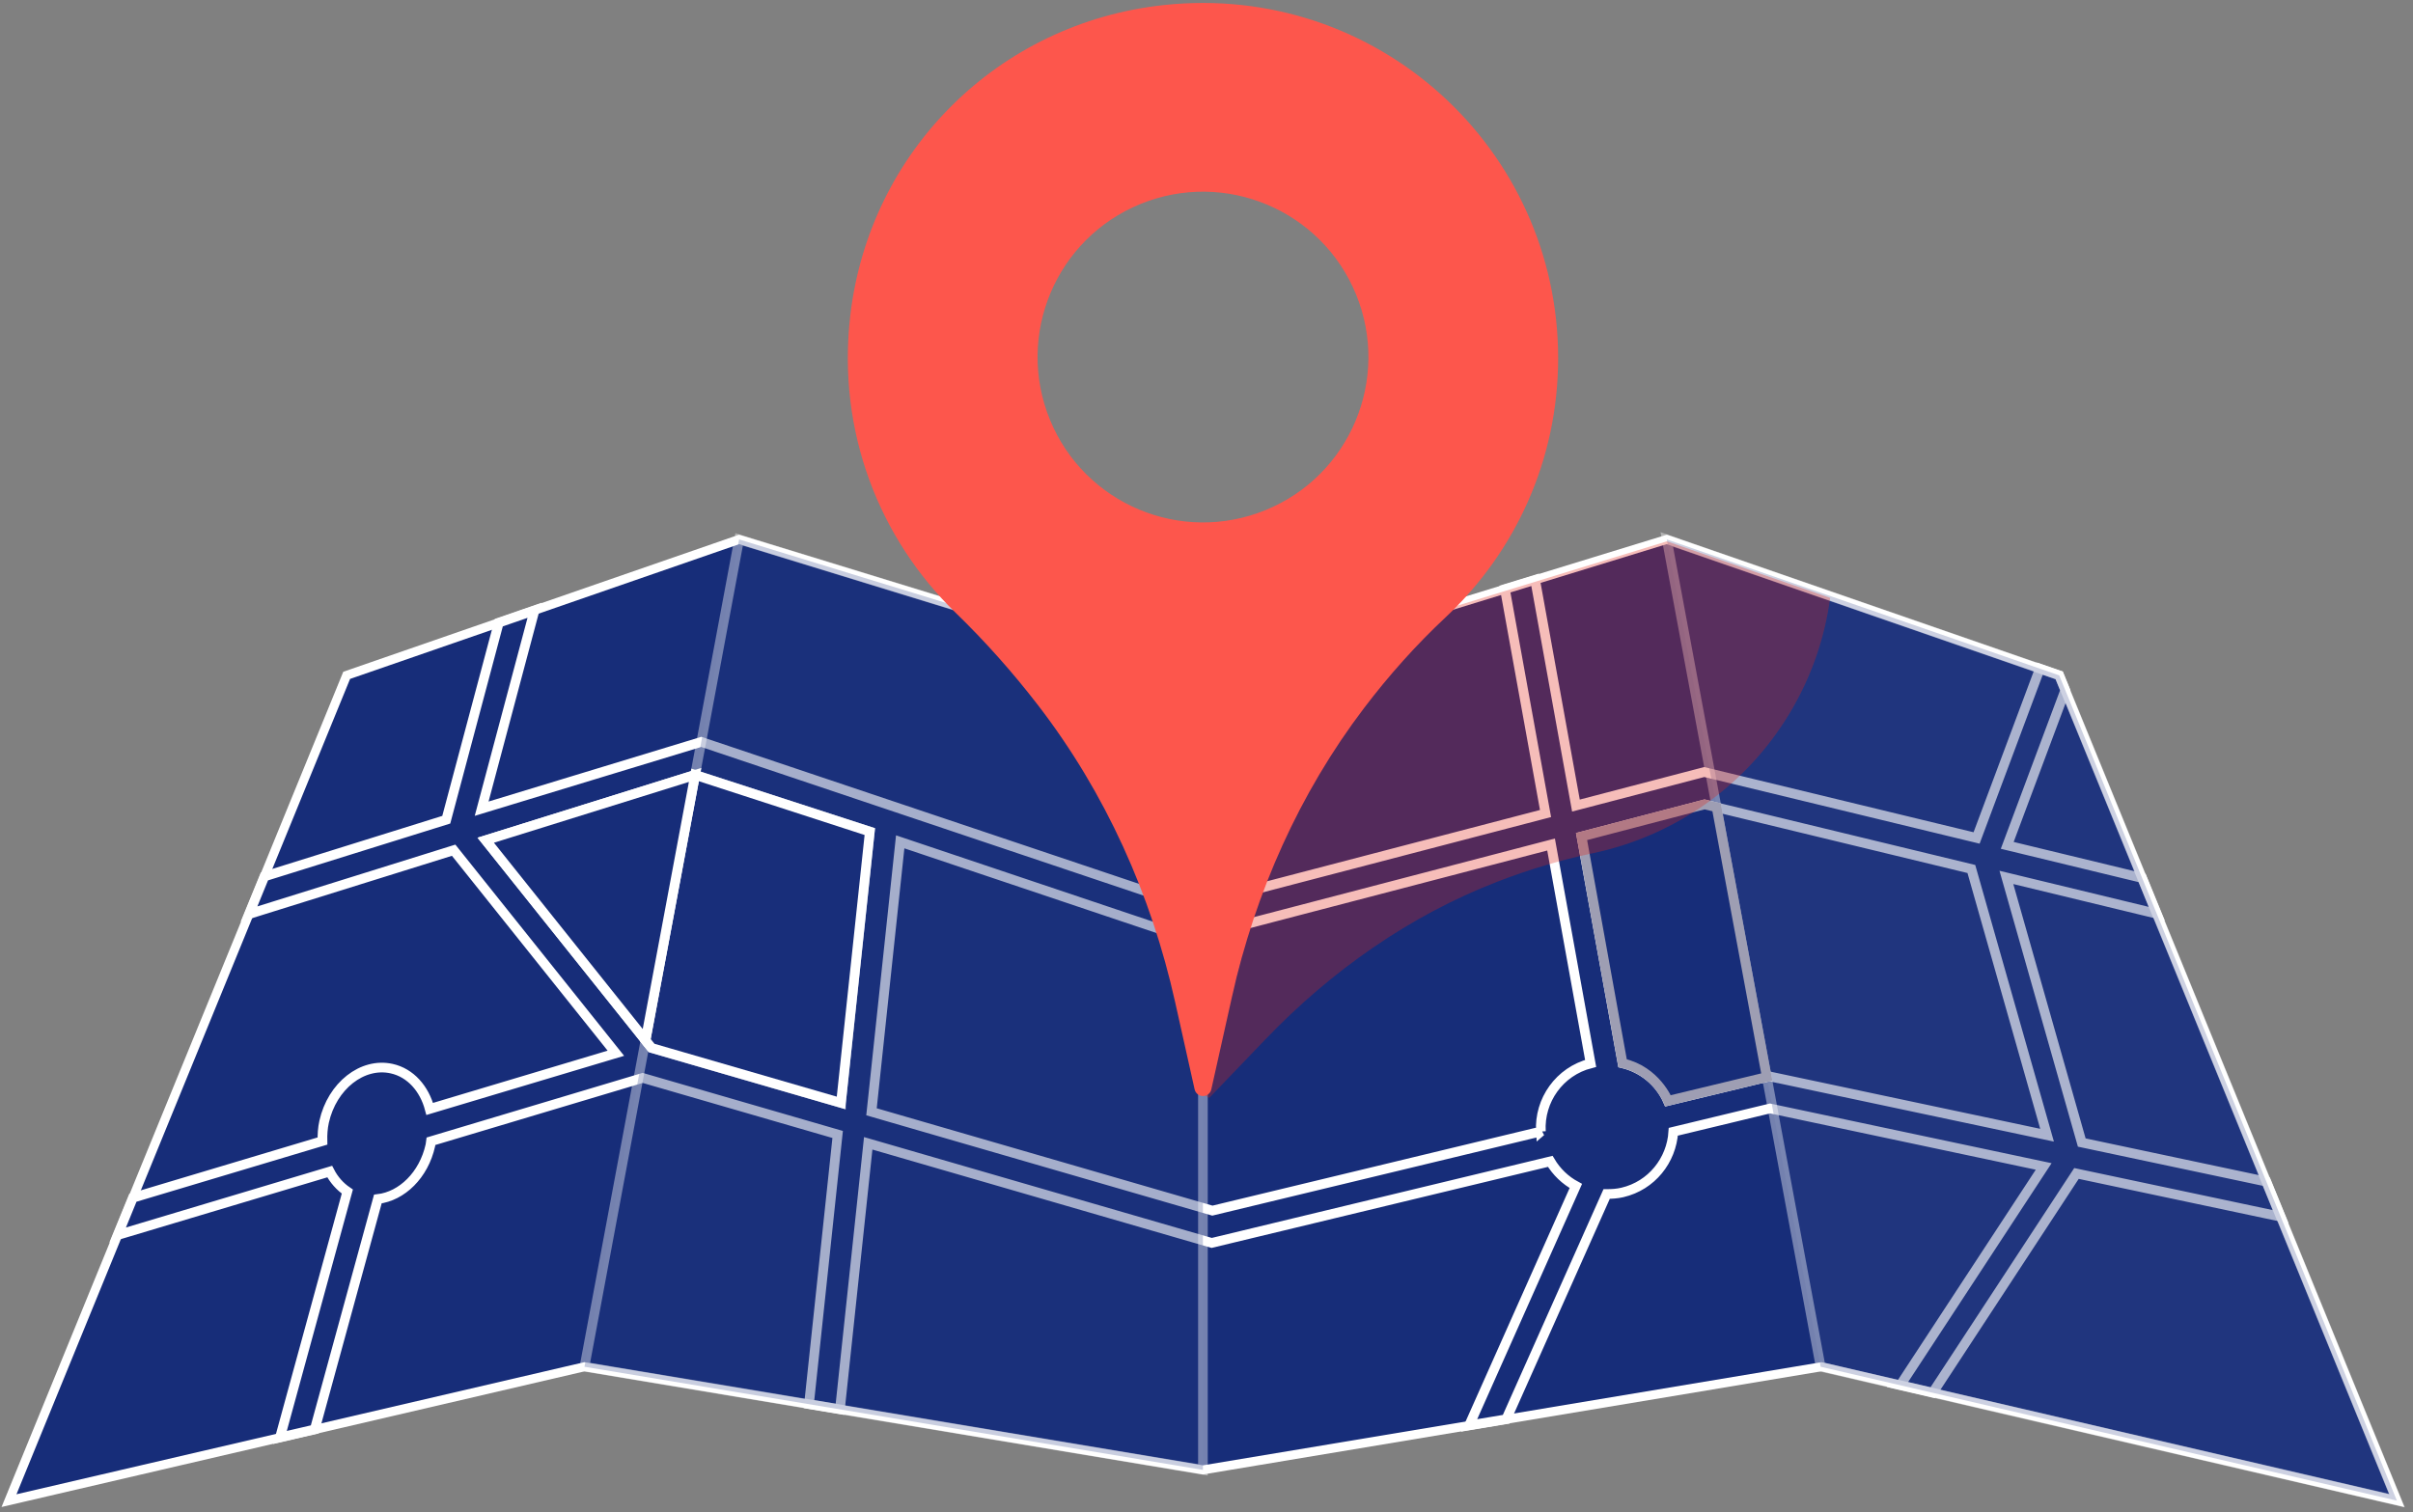
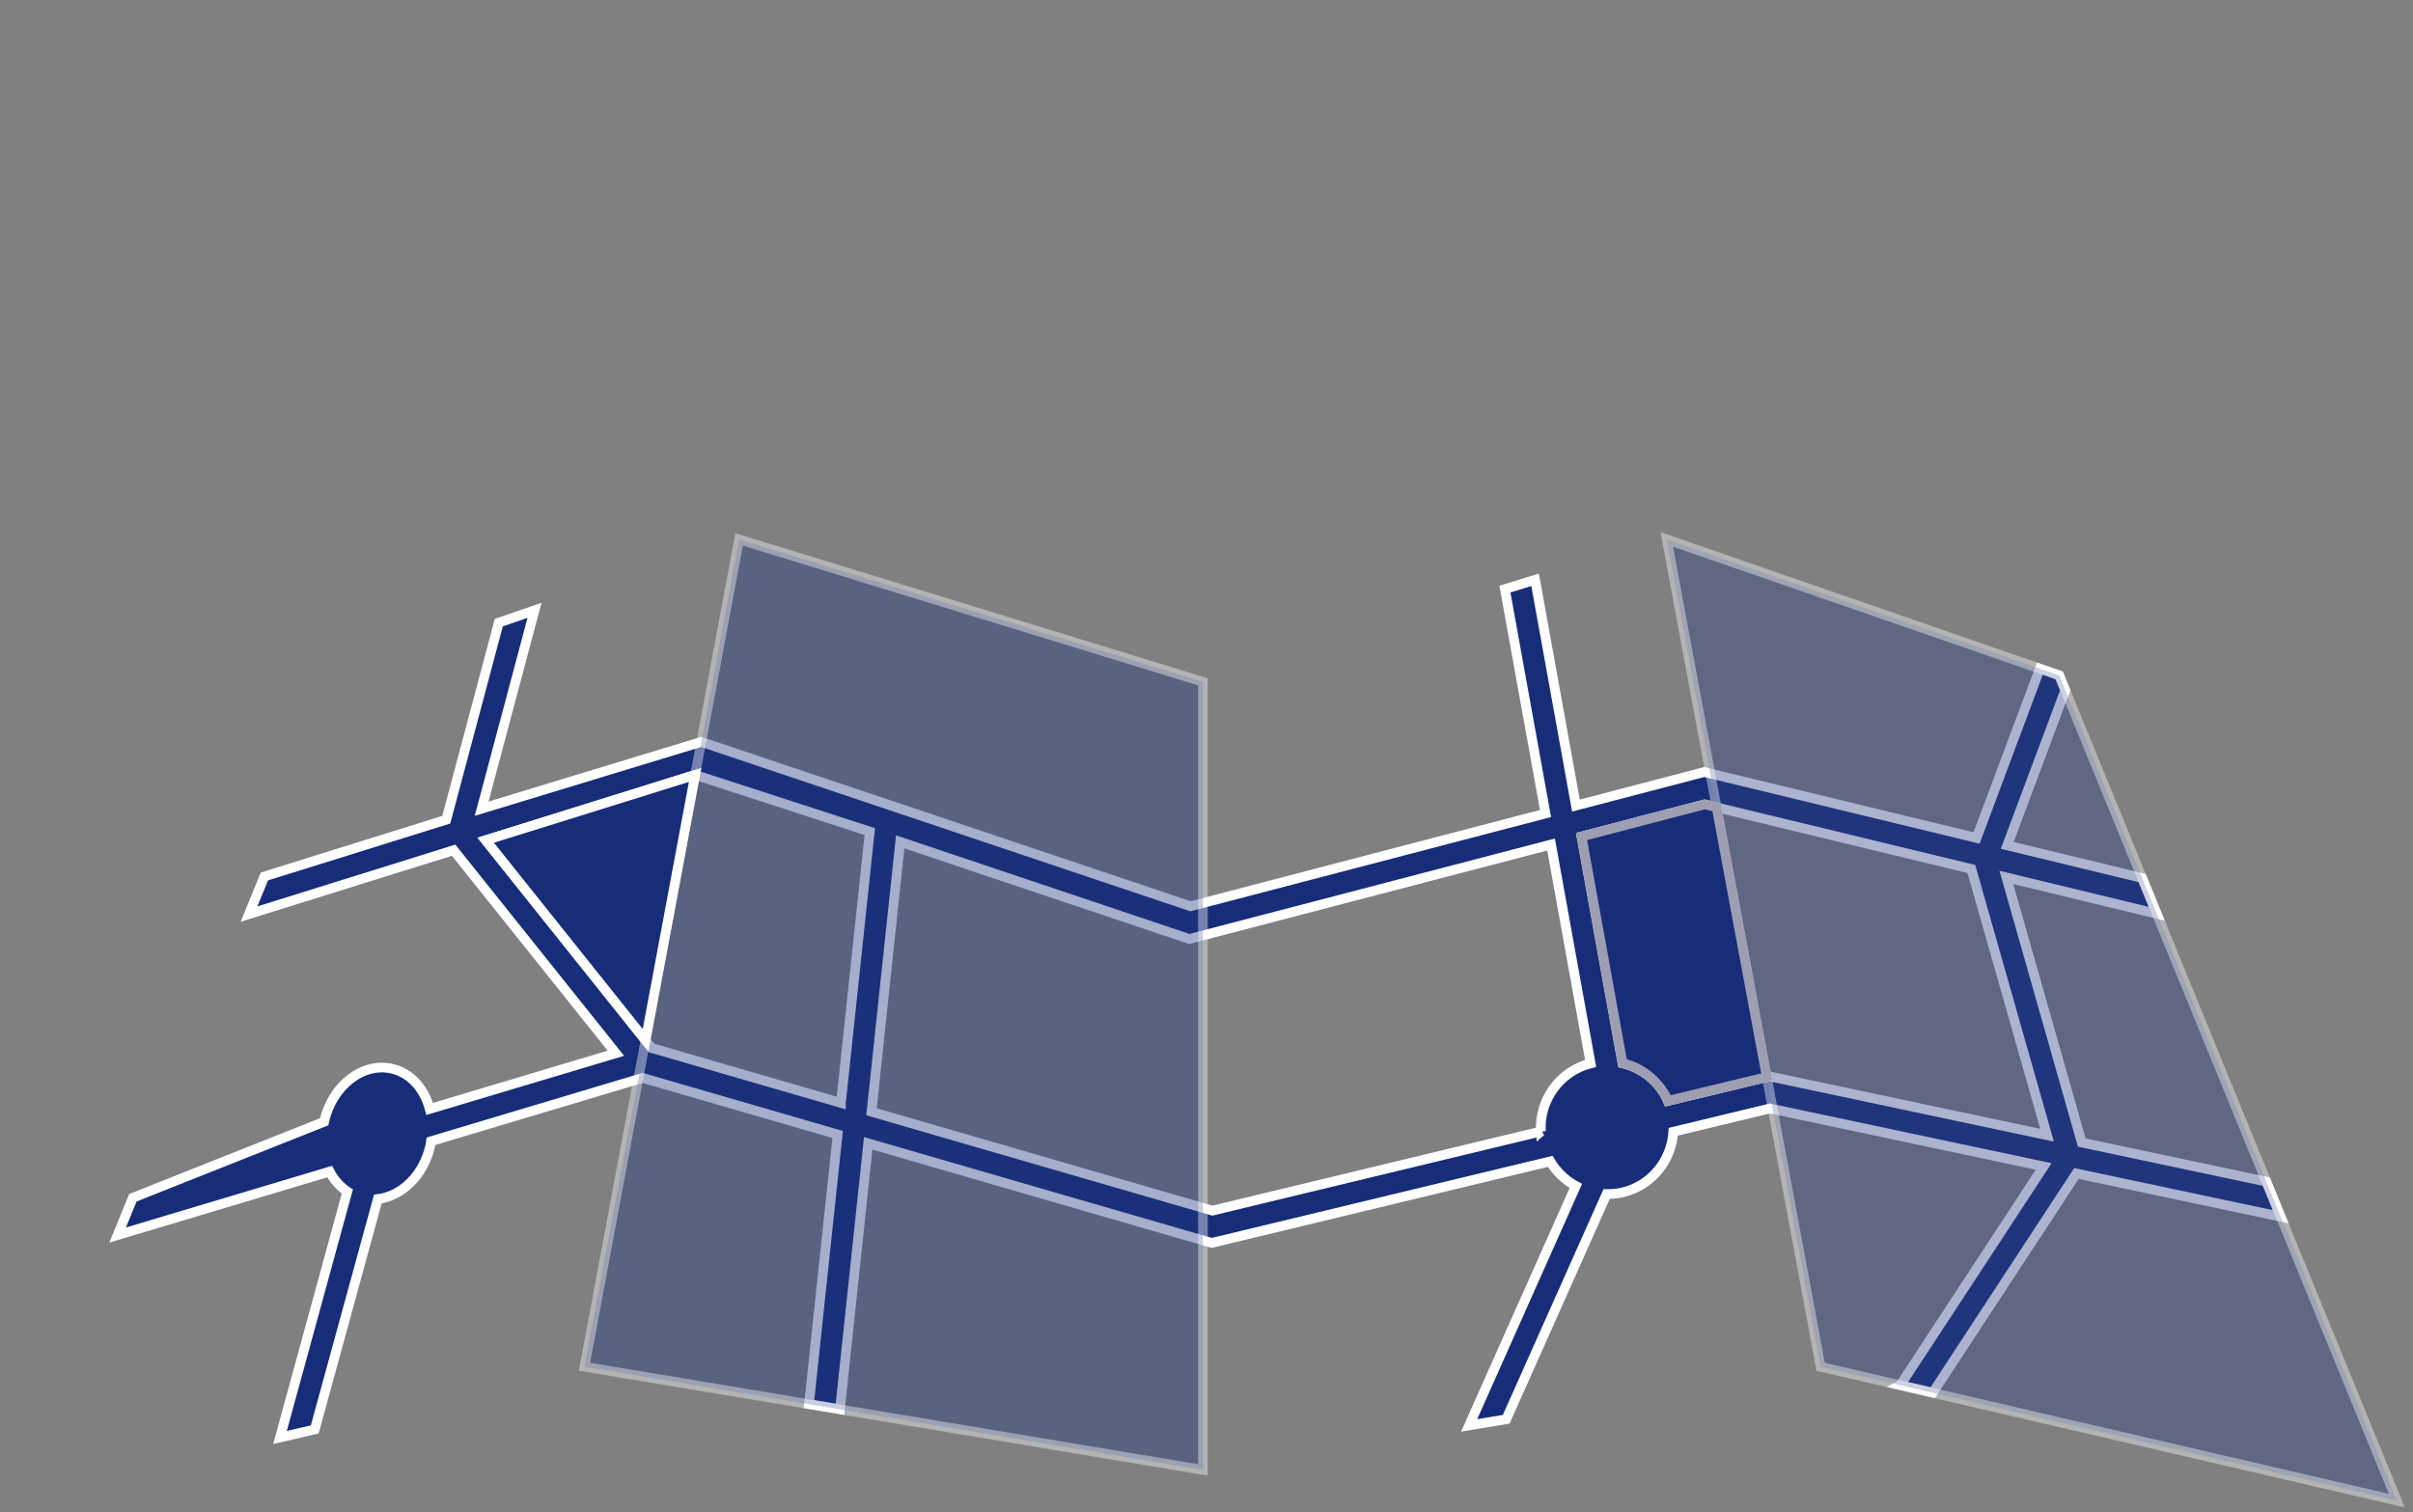
<svg xmlns="http://www.w3.org/2000/svg" width="268" height="168" viewBox="0 0 268 168" fill="none">
  <rect x="0" y="0" width="268" height="168" fill="#808080" stroke="none" />
-   <path d="M228.706 75.031L185.12 59.93L133.607 75.75L82.089 59.93L38.503 75.031L1 166.72L64.912 151.846L133.607 163.304L202.296 151.846L266.208 166.72L228.706 75.031Z" fill="#172D79" stroke="white" />
-   <path d="M211.05 153.886L214.659 154.727L230.623 130.371L253.302 135.176L251.708 131.279L231.21 126.934L222.84 97.48L239.541 101.521L237.913 97.546L222.934 93.92L229.378 76.683L228.702 75.028L226.56 74.286L219.53 93.096L189.711 85.877L189.285 85.772L175.031 89.498L170.497 64.416L167.143 65.446L171.654 90.383L132.225 100.685L77.889 82.423L53.495 89.846L59.368 67.804L55.399 69.177L49.565 91.07L29.366 97.374L27.655 101.554L50.384 94.457L68.402 117.014L47.727 123.203C47.129 120.95 45.601 119.19 43.498 118.725C40.243 118 36.883 120.645 35.997 124.631C35.837 125.356 35.798 126.07 35.815 126.768L14.758 133.072L13.064 137.213L36.617 130.161C37.093 131.085 37.769 131.833 38.577 132.381L31.098 159.703L34.957 158.807L41.965 133.211C44.633 132.901 47.068 130.554 47.799 127.249C47.832 127.094 47.838 126.945 47.86 126.795L71.38 119.754L93.034 126.037L89.852 155.995L93.289 156.57L96.428 127.022L134.578 138.088L172.18 129.026C172.872 130.194 173.852 131.13 175.02 131.761L163.168 158.364L167.287 157.678L178.441 132.652C179.016 132.652 179.603 132.619 180.19 132.48C183.439 131.722 185.648 128.91 185.847 125.738L196.591 123.147L226.981 129.591L211.061 153.88L211.05 153.886ZM93.4 122.533L72.376 116.433L53.943 93.35L77.198 86.088L96.605 92.387L93.4 122.527V122.533ZM171.145 125.705L134.655 134.501L96.793 123.518L99.981 93.527L132.092 104.321L172.269 93.826L176.664 118.143C173.204 119.029 170.94 122.24 171.139 125.71L171.145 125.705ZM196.918 119.671L196.53 119.588L185.249 122.306C184.308 120.164 182.41 118.653 180.206 118.127L175.651 92.941L189.312 89.37L218.949 96.544L227.357 126.12L196.918 119.666V119.671Z" fill="#172D79" stroke="white" stroke-width="1.074" />
+   <path d="M211.05 153.886L214.659 154.727L230.623 130.371L253.302 135.176L251.708 131.279L231.21 126.934L222.84 97.48L239.541 101.521L237.913 97.546L222.934 93.92L229.378 76.683L228.702 75.028L226.56 74.286L219.53 93.096L189.711 85.877L189.285 85.772L175.031 89.498L170.497 64.416L167.143 65.446L171.654 90.383L132.225 100.685L77.889 82.423L53.495 89.846L59.368 67.804L55.399 69.177L49.565 91.07L29.366 97.374L27.655 101.554L50.384 94.457L68.402 117.014L47.727 123.203C47.129 120.95 45.601 119.19 43.498 118.725C40.243 118 36.883 120.645 35.997 124.631L14.758 133.072L13.064 137.213L36.617 130.161C37.093 131.085 37.769 131.833 38.577 132.381L31.098 159.703L34.957 158.807L41.965 133.211C44.633 132.901 47.068 130.554 47.799 127.249C47.832 127.094 47.838 126.945 47.86 126.795L71.38 119.754L93.034 126.037L89.852 155.995L93.289 156.57L96.428 127.022L134.578 138.088L172.18 129.026C172.872 130.194 173.852 131.13 175.02 131.761L163.168 158.364L167.287 157.678L178.441 132.652C179.016 132.652 179.603 132.619 180.19 132.48C183.439 131.722 185.648 128.91 185.847 125.738L196.591 123.147L226.981 129.591L211.061 153.88L211.05 153.886ZM93.4 122.533L72.376 116.433L53.943 93.35L77.198 86.088L96.605 92.387L93.4 122.527V122.533ZM171.145 125.705L134.655 134.501L96.793 123.518L99.981 93.527L132.092 104.321L172.269 93.826L176.664 118.143C173.204 119.029 170.94 122.24 171.139 125.71L171.145 125.705ZM196.918 119.671L196.53 119.588L185.249 122.306C184.308 120.164 182.41 118.653 180.206 118.127L175.651 92.941L189.312 89.37L218.949 96.544L227.357 126.12L196.918 119.666V119.671Z" fill="#172D79" stroke="white" stroke-width="1.074" />
  <path opacity="0.4" d="M82.09 59.93L64.914 151.846L133.603 163.304V75.751L82.09 59.93Z" fill="#20357E" stroke="white" stroke-width="1.074" />
  <path opacity="0.4" d="M185.121 59.93L202.209 151.846L266.209 166.72L228.707 75.031L185.121 59.93Z" fill="#2E4286" stroke="white" stroke-width="1.074" />
  <path d="M175.657 92.938L189.319 89.367L190.653 89.688L196.227 119.657L185.256 122.303C185.256 122.303 183.927 118.96 180.213 118.124L175.657 92.938Z" fill="#172D79" stroke="#9E9EB3" stroke-width="1.074" />
-   <path d="M77.2 86.092L96.607 92.391L93.402 122.532L72.378 116.432L71.692 115.574L77.2 86.092Z" fill="#182E7A" stroke="white" stroke-width="1.074" />
  <path d="M53.95 93.349L71.697 115.574L77.205 86.092L53.95 93.349Z" fill="#172D79" stroke="white" stroke-width="1.074" />
-   <path opacity="0.3" d="M185.123 60.143L138.398 74.491C138.88 76.838 139.273 79.202 139.55 81.576C140.779 92.188 139.4 102.943 135.979 113.062L133.195 121.304L134.302 121.98L140.552 115.464C147.825 107.881 156.544 101.725 166.347 97.939C169.768 96.616 173.294 95.553 176.897 94.795C185.671 92.946 193.686 87.621 198.701 79.351C201.176 75.272 202.67 70.871 203.268 66.426L185.123 60.138V60.143Z" fill="#E02317" />
-   <path fill-rule="evenodd" clip-rule="evenodd" d="M94.441 35.019C96.578 16.741 110.926 2.543 129.22 0.566C152.973 -1.997 173.055 16.542 173.055 39.791C173.055 51.144 168.251 61.368 160.573 68.564C157.257 71.669 154.241 75.051 151.506 78.655C144.31 88.126 139.417 99.147 136.826 110.76L134.534 121.029C134.44 121.46 134.058 121.77 133.61 121.77C133.162 121.77 132.78 121.46 132.68 121.029L130.51 111.308C127.853 99.379 122.772 88.076 115.321 78.389C112.514 74.741 109.448 71.287 106.126 68.066C97.707 59.89 92.924 47.988 94.441 35.019ZM150.62 32.734C154.45 42.128 149.939 52.848 140.545 56.678C131.151 60.508 120.43 55.998 116.601 46.603C112.771 37.209 117.281 26.488 126.676 22.659C136.07 18.829 146.79 23.339 150.62 32.734Z" fill="#FD564C" />
</svg>